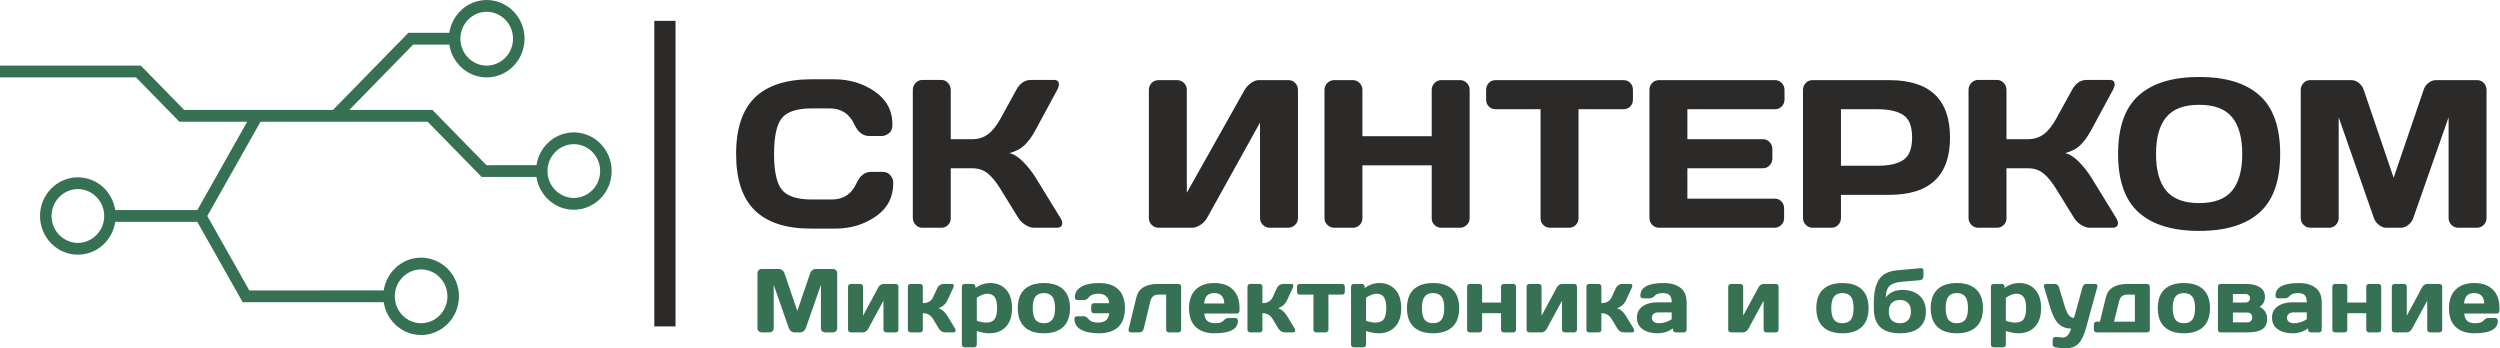
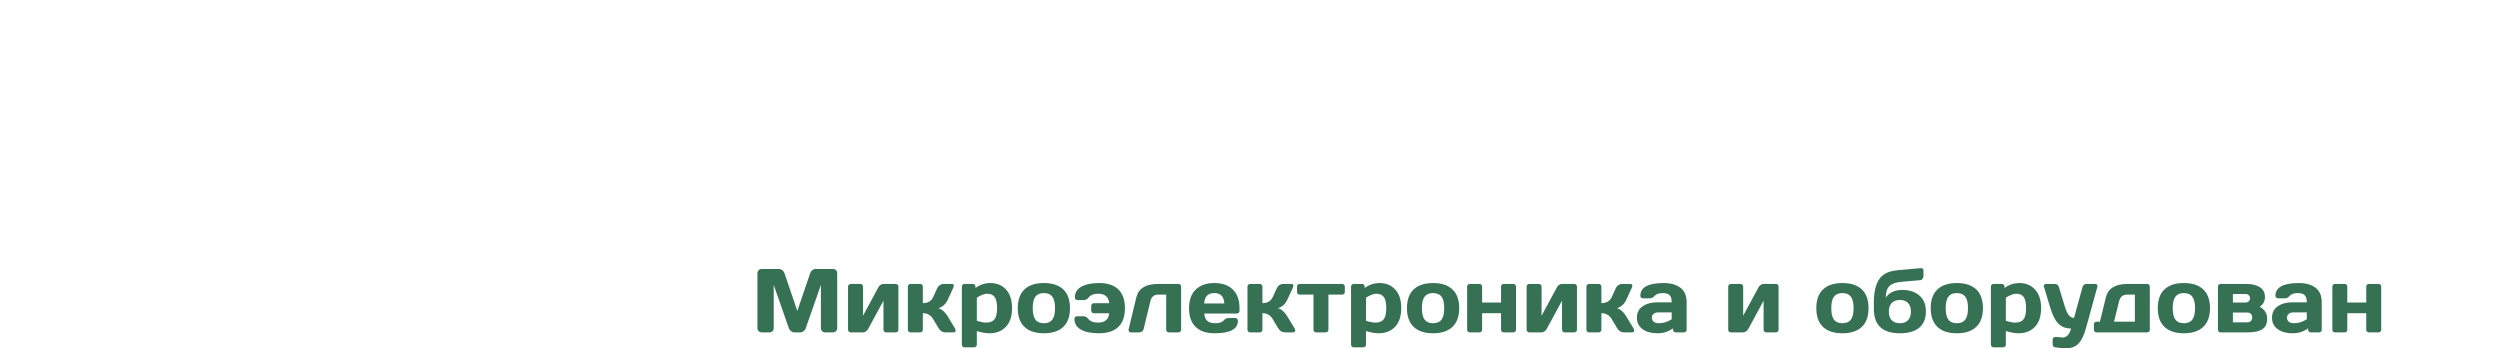
<svg xmlns="http://www.w3.org/2000/svg" width="280" height="39" viewBox="0 0 280 39" fill="none">
-   <path d="M84.535 23.56C83.141 22.194 82.444 20.087 82.444 17.242C82.444 14.396 83.145 12.289 84.55 10.923C85.955 9.561 88.065 8.88 90.875 8.88H93.408C95.128 8.88 96.65 9.333 97.969 10.239C99.29 11.148 99.952 12.388 99.952 13.962C99.952 14.415 99.817 14.742 99.544 14.939C99.275 15.136 99.009 15.234 98.751 15.234H97.369C96.653 15.234 96.098 14.809 95.702 13.962C95.148 12.746 94.22 12.14 92.93 12.14H90.921C89.277 12.14 88.161 12.502 87.572 13.222C86.987 13.947 86.694 15.285 86.694 17.238C86.694 19.19 86.987 20.529 87.572 21.252C88.161 21.981 89.277 22.343 90.921 22.343H93.166C94.459 22.343 95.378 21.736 95.929 20.52C96.314 19.675 96.853 19.249 97.554 19.249H98.894C99.028 19.249 99.175 19.277 99.329 19.336C99.483 19.391 99.64 19.524 99.802 19.737C99.963 19.945 100.044 20.209 100.044 20.52C100.044 22.099 99.391 23.343 98.081 24.244C96.776 25.15 95.267 25.603 93.562 25.603H90.81C88.022 25.603 85.932 24.922 84.535 23.56ZM102.235 24.401V10.069C102.235 9.77 102.338 9.51 102.55 9.286C102.762 9.061 103.012 8.952 103.305 8.952H105.426C105.719 8.952 105.969 9.061 106.173 9.286C106.381 9.506 106.484 9.77 106.484 10.069V15.589H108.91C109.572 15.589 110.153 15.403 110.653 15.037C111.15 14.667 111.628 14.073 112.078 13.25L113.825 10.069C114.226 9.333 114.765 8.959 115.45 8.952H118.056C118.349 8.952 118.522 9.057 118.576 9.274C118.592 9.329 118.599 9.381 118.599 9.436C118.599 9.613 118.534 9.825 118.407 10.069L115.958 14.6C115.604 15.261 115.208 15.808 114.769 16.238C114.33 16.667 113.756 16.97 113.048 17.146C113.544 17.257 114.053 17.576 114.576 18.103C115.1 18.635 115.558 19.213 115.958 19.835L118.776 24.425C118.907 24.646 118.969 24.839 118.969 25C118.969 25.071 118.958 25.134 118.934 25.197C118.861 25.406 118.676 25.508 118.384 25.508H115.801C115.508 25.508 115.193 25.402 114.853 25.193C114.515 24.981 114.253 24.725 114.064 24.425L112.078 21.21C111.604 20.426 111.127 19.835 110.646 19.441C110.165 19.044 109.587 18.848 108.91 18.848H106.484V24.449C106.484 24.748 106.381 25 106.173 25.201C105.969 25.406 105.719 25.508 105.426 25.508H103.305C103.012 25.508 102.762 25.397 102.55 25.181C102.338 24.961 102.235 24.701 102.235 24.401ZM128.674 24.425V10.069C128.674 9.755 128.777 9.495 128.989 9.286C129.197 9.077 129.462 8.975 129.778 8.975H131.83C132.13 8.975 132.388 9.077 132.604 9.286C132.815 9.495 132.923 9.747 132.923 10.046V21.587L139.398 10.069C139.572 9.77 139.81 9.514 140.114 9.298C140.418 9.081 140.699 8.975 140.957 8.975H144.314C144.611 8.975 144.861 9.081 145.065 9.298C145.268 9.514 145.373 9.77 145.373 10.069V24.425C145.373 24.725 145.264 24.981 145.045 25.189C144.83 25.402 144.568 25.508 144.268 25.508H142.216C141.915 25.508 141.658 25.402 141.442 25.189C141.23 24.981 141.123 24.725 141.123 24.425V13.726L135.182 24.425C135.01 24.725 134.764 24.981 134.443 25.189C134.124 25.402 133.816 25.508 133.52 25.508H129.755C129.458 25.508 129.205 25.402 128.993 25.189C128.781 24.981 128.674 24.725 128.674 24.425ZM148.341 24.425V10.069C148.341 9.77 148.444 9.514 148.656 9.298C148.868 9.081 149.125 8.975 149.434 8.975H151.532C151.824 8.975 152.074 9.081 152.279 9.298C152.487 9.514 152.59 9.77 152.59 10.069V15.258H160.351V10.069C160.351 9.77 160.455 9.514 160.666 9.298C160.878 9.081 161.128 8.975 161.421 8.975H163.519C163.827 8.975 164.085 9.081 164.289 9.298C164.497 9.514 164.601 9.77 164.601 10.069V24.425C164.601 24.725 164.493 24.981 164.281 25.189C164.066 25.402 163.812 25.508 163.519 25.508H161.421C161.128 25.508 160.878 25.406 160.666 25.201C160.455 25 160.351 24.748 160.351 24.445V18.517H152.59V24.445C152.59 24.748 152.487 25 152.279 25.201C152.074 25.406 151.824 25.508 151.532 25.508H149.434C149.142 25.508 148.887 25.402 148.667 25.189C148.448 24.981 148.341 24.725 148.341 24.425ZM166.445 11.152V10.069C166.445 9.755 166.544 9.495 166.749 9.286C166.953 9.077 167.207 8.975 167.515 8.975H181.82C182.128 8.975 182.382 9.077 182.586 9.286C182.79 9.495 182.89 9.755 182.89 10.069V11.152C182.89 11.467 182.79 11.726 182.586 11.928C182.382 12.132 182.128 12.234 181.82 12.234H176.793V24.445C176.793 24.748 176.688 25 176.481 25.201C176.277 25.406 176.026 25.508 175.733 25.508H173.601C173.309 25.508 173.058 25.406 172.855 25.201C172.647 25 172.542 24.748 172.542 24.445V12.234H167.515C167.207 12.234 166.953 12.132 166.749 11.928C166.544 11.726 166.445 11.467 166.445 11.152ZM184.738 24.401V10.046C184.738 9.747 184.841 9.495 185.053 9.286C185.265 9.077 185.515 8.975 185.808 8.975H198.804C199.101 8.975 199.35 9.081 199.555 9.298C199.763 9.514 199.866 9.77 199.866 10.069V11.152C199.866 11.451 199.763 11.707 199.555 11.919C199.35 12.128 199.101 12.234 198.804 12.234H188.987V15.589H197.445C197.737 15.589 197.988 15.694 198.191 15.907C198.399 16.119 198.504 16.375 198.504 16.675V17.761C198.504 18.06 198.399 18.316 198.191 18.528C197.988 18.741 197.737 18.848 197.445 18.848H188.987V22.248H198.784C199.077 22.248 199.324 22.351 199.52 22.559C199.72 22.768 199.82 23.02 199.82 23.319V24.425C199.82 24.725 199.716 24.981 199.504 25.193C199.292 25.402 199.043 25.508 198.75 25.508H185.808C185.515 25.508 185.265 25.402 185.053 25.189C184.841 24.981 184.738 24.716 184.738 24.401ZM201.937 24.425V10.069C201.937 9.77 202.037 9.514 202.241 9.298C202.446 9.081 202.692 8.975 202.984 8.975H211.588C216.126 8.975 218.398 11.116 218.402 15.399C218.406 19.682 216.135 21.823 211.588 21.823H206.187V24.421C206.187 24.721 206.083 24.981 205.875 25.189C205.671 25.402 205.421 25.508 205.129 25.508H203.007C202.715 25.508 202.465 25.402 202.253 25.189C202.041 24.981 201.937 24.725 201.937 24.425ZM206.187 18.564H210.303C211.565 18.564 212.52 18.348 213.175 17.915C213.828 17.477 214.156 16.639 214.156 15.399C214.156 14.159 213.828 13.321 213.175 12.884C212.52 12.451 211.565 12.234 210.303 12.234H206.187V18.564ZM220.477 24.401V10.069C220.477 9.77 220.58 9.51 220.792 9.286C221.004 9.061 221.255 8.952 221.547 8.952H223.668C223.961 8.952 224.21 9.061 224.415 9.286C224.623 9.506 224.726 9.77 224.726 10.069V15.589H227.152C227.814 15.589 228.395 15.403 228.896 15.037C229.392 14.667 229.87 14.073 230.32 13.25L232.067 10.069C232.468 9.333 233.007 8.959 233.692 8.952H236.299C236.59 8.952 236.764 9.057 236.819 9.274C236.834 9.329 236.841 9.381 236.841 9.436C236.841 9.613 236.776 9.825 236.648 10.069L234.2 14.6C233.846 15.261 233.45 15.808 233.011 16.238C232.572 16.667 231.999 16.97 231.29 17.146C231.787 17.257 232.295 17.576 232.819 18.103C233.342 18.635 233.8 19.213 234.2 19.835L237.018 24.425C237.149 24.646 237.211 24.839 237.211 25C237.211 25.071 237.2 25.134 237.176 25.197C237.103 25.406 236.918 25.508 236.626 25.508H234.042C233.75 25.508 233.434 25.402 233.095 25.193C232.757 24.981 232.495 24.725 232.307 24.425L230.32 21.21C229.846 20.426 229.369 19.835 228.888 19.441C228.407 19.044 227.829 18.848 227.152 18.848H224.726V24.449C224.726 24.748 224.623 25 224.415 25.201C224.21 25.406 223.961 25.508 223.668 25.508H221.547C221.255 25.508 221.004 25.397 220.792 25.181C220.58 24.961 220.477 24.701 220.477 24.401ZM239.536 23.796C237.996 22.417 237.226 20.233 237.226 17.242C237.226 14.249 237.996 12.065 239.536 10.688C241.079 9.309 243.335 8.621 246.307 8.621C249.283 8.621 251.538 9.309 253.075 10.688C254.611 12.065 255.38 14.249 255.38 17.242C255.38 20.233 254.611 22.417 253.075 23.796C251.538 25.174 249.283 25.862 246.307 25.862C243.335 25.862 241.079 25.174 239.536 23.796ZM242.619 13.124C241.856 14.045 241.475 15.419 241.475 17.245C241.475 19.072 241.856 20.446 242.619 21.366C243.385 22.284 244.614 22.745 246.307 22.745C248.004 22.745 249.233 22.284 249.991 21.366C250.749 20.446 251.131 19.072 251.131 17.245C251.131 15.419 250.749 14.045 249.991 13.124C249.233 12.199 248.004 11.739 246.307 11.739C244.614 11.739 243.385 12.199 242.619 13.124ZM257.682 24.401V10.093C257.682 9.778 257.786 9.514 257.99 9.298C258.194 9.081 258.444 8.975 258.737 8.975H263.361C263.657 8.975 263.937 9.081 264.203 9.298C264.47 9.514 264.646 9.77 264.738 10.069L268.087 19.91L271.445 10.069C271.533 9.77 271.71 9.514 271.976 9.298C272.241 9.081 272.522 8.975 272.818 8.975H277.446C277.743 8.975 277.993 9.081 278.193 9.298C278.392 9.514 278.493 9.778 278.493 10.093V24.401C278.493 24.716 278.389 24.981 278.178 25.189C277.966 25.402 277.707 25.508 277.407 25.508H275.329C275.028 25.508 274.775 25.402 274.563 25.189C274.351 24.981 274.243 24.716 274.243 24.401V13.136L270.27 24.469C270.166 24.756 269.982 25 269.719 25.201C269.458 25.406 269.181 25.508 268.888 25.508H267.279C266.987 25.508 266.71 25.406 266.451 25.201C266.19 25 266.005 24.756 265.894 24.469L261.932 13.136V24.401C261.932 24.716 261.828 24.981 261.616 25.189C261.405 25.402 261.151 25.508 260.851 25.508H258.776C258.476 25.508 258.221 25.402 258.005 25.189C257.79 24.981 257.682 24.716 257.682 24.401Z" fill="#2B2A29" />
  <path d="M84.833 36.751V30.609C84.833 30.473 84.878 30.36 84.965 30.268C85.052 30.175 85.16 30.129 85.285 30.129H87.27C87.398 30.129 87.517 30.175 87.632 30.268C87.745 30.36 87.822 30.47 87.861 30.599L89.299 34.823L90.74 30.599C90.778 30.47 90.854 30.36 90.968 30.268C91.081 30.175 91.202 30.129 91.33 30.129H93.316C93.443 30.129 93.551 30.175 93.636 30.268C93.722 30.36 93.766 30.473 93.766 30.609V36.751C93.766 36.885 93.721 36.999 93.63 37.089C93.539 37.18 93.428 37.225 93.299 37.225H92.407C92.279 37.225 92.169 37.18 92.078 37.089C91.988 36.999 91.941 36.885 91.941 36.751V31.915L90.236 36.78C90.191 36.903 90.112 37.008 90 37.094C89.887 37.182 89.769 37.225 89.643 37.225H88.952C88.827 37.225 88.707 37.182 88.597 37.094C88.484 37.008 88.405 36.903 88.358 36.78L86.657 31.915V36.751C86.657 36.885 86.612 36.999 86.522 37.089C86.431 37.18 86.321 37.225 86.192 37.225H85.302C85.174 37.225 85.064 37.18 84.972 37.089C84.879 36.999 84.833 36.885 84.833 36.751ZM94.981 36.923V32.109C94.981 32.02 95.011 31.945 95.069 31.888C95.128 31.83 95.201 31.802 95.289 31.802H96.344C96.436 31.802 96.51 31.83 96.57 31.888C96.627 31.945 96.657 32.02 96.657 32.109V35.36L98.387 32.159C98.44 32.055 98.519 31.971 98.628 31.904C98.736 31.835 98.839 31.802 98.942 31.802H100.318C100.406 31.802 100.478 31.83 100.536 31.888C100.595 31.945 100.622 32.02 100.622 32.109V36.923C100.622 37.013 100.593 37.086 100.535 37.142C100.475 37.196 100.401 37.225 100.31 37.225H99.255C99.163 37.225 99.091 37.196 99.033 37.139C98.975 37.081 98.947 37.009 98.947 36.923V33.677L97.217 36.869C97.165 36.965 97.084 37.048 96.976 37.119C96.868 37.19 96.764 37.225 96.662 37.225H95.28C95.193 37.225 95.12 37.196 95.065 37.142C95.009 37.086 94.981 37.013 94.981 36.923ZM101.681 36.923V32.109C101.681 32.02 101.71 31.945 101.766 31.888C101.822 31.83 101.893 31.802 101.977 31.802H103.061C103.149 31.802 103.22 31.83 103.274 31.888C103.329 31.945 103.357 32.02 103.357 32.109V33.951C103.919 33.951 104.302 33.728 104.509 33.282L104.975 32.272C105.039 32.13 105.133 32.017 105.259 31.931C105.386 31.844 105.521 31.802 105.667 31.802H106.581C106.743 31.802 106.824 31.866 106.824 31.995C106.824 32.068 106.797 32.16 106.746 32.272L106.121 33.618C106.014 33.843 105.87 34.036 105.685 34.198C105.502 34.358 105.303 34.463 105.09 34.509C105.487 34.63 105.83 34.927 106.121 35.399L106.944 36.761C106.999 36.855 107.029 36.938 107.032 37.008C107.032 37.038 107.027 37.065 107.016 37.092C106.984 37.182 106.906 37.225 106.779 37.225H105.865C105.555 37.225 105.308 37.07 105.123 36.759L104.509 35.735C104.244 35.296 103.861 35.077 103.357 35.077V36.923C103.357 37.013 103.329 37.086 103.273 37.142C103.216 37.196 103.145 37.225 103.061 37.225H101.977C101.889 37.225 101.818 37.196 101.765 37.142C101.71 37.086 101.681 37.013 101.681 36.923ZM107.727 38.591V32.109C107.727 32.02 107.755 31.945 107.812 31.888C107.868 31.83 107.939 31.802 108.023 31.802H108.957C109.044 31.802 109.116 31.83 109.169 31.888C109.226 31.945 109.253 32.018 109.253 32.108V32.255C109.756 31.883 110.315 31.698 110.928 31.701C111.645 31.701 112.229 31.944 112.676 32.43C113.124 32.916 113.349 33.61 113.349 34.507C113.349 35.418 113.119 36.117 112.66 36.6C112.2 37.086 111.581 37.327 110.802 37.327C110.393 37.327 109.925 37.242 109.403 37.073V38.593C109.403 38.681 109.375 38.754 109.318 38.812C109.263 38.869 109.192 38.898 109.107 38.898H108.023C107.936 38.898 107.865 38.869 107.81 38.812C107.755 38.754 107.727 38.681 107.727 38.591ZM109.403 35.928C109.819 36.063 110.17 36.131 110.454 36.131C110.895 36.131 111.209 36.002 111.396 35.744C111.581 35.487 111.673 35.075 111.673 34.507C111.673 33.945 111.585 33.537 111.409 33.28C111.233 33.025 110.949 32.897 110.554 32.897C110.252 32.897 109.867 33.045 109.403 33.343V35.928ZM114.743 36.614C114.241 36.137 113.989 35.436 113.989 34.512C113.989 33.586 114.241 32.885 114.743 32.412C115.245 31.937 115.967 31.701 116.913 31.701C117.857 31.701 118.579 31.937 119.084 32.412C119.588 32.885 119.838 33.586 119.838 34.512C119.838 35.436 119.588 36.137 119.084 36.614C118.579 37.089 117.857 37.327 116.913 37.327C115.967 37.327 115.245 37.089 114.743 36.614ZM115.966 33.226C115.765 33.493 115.665 33.921 115.665 34.509C115.665 35.096 115.765 35.526 115.966 35.796C116.166 36.067 116.481 36.201 116.913 36.201C117.343 36.201 117.659 36.067 117.861 35.796C118.062 35.526 118.164 35.096 118.164 34.509C118.164 33.921 118.062 33.493 117.861 33.226C117.659 32.959 117.343 32.825 116.913 32.825C116.481 32.825 116.166 32.959 115.966 33.226ZM120.333 35.715C120.333 35.629 120.362 35.56 120.419 35.504C120.475 35.448 120.545 35.421 120.629 35.421H121.356C121.559 35.421 121.744 35.528 121.912 35.742C122.124 36 122.471 36.131 122.953 36.131C123.357 36.131 123.661 36.046 123.866 35.876C124.07 35.707 124.193 35.443 124.231 35.086H122.518C122.429 35.086 122.357 35.058 122.301 35C122.245 34.941 122.216 34.868 122.216 34.779V34.264C122.216 34.174 122.245 34.101 122.301 34.045C122.357 33.99 122.429 33.961 122.518 33.961H124.231C124.167 33.251 123.756 32.897 123.001 32.897C122.518 32.897 122.171 33.025 121.96 33.283C121.795 33.498 121.61 33.606 121.404 33.606H120.682C120.596 33.606 120.523 33.578 120.467 33.522C120.411 33.466 120.383 33.393 120.383 33.307C120.383 32.787 120.624 32.388 121.107 32.113C121.589 31.837 122.26 31.701 123.118 31.701C124.051 31.701 124.763 31.939 125.255 32.415C125.748 32.892 125.993 33.592 125.993 34.519C125.993 35.445 125.746 36.144 125.25 36.617C124.755 37.091 124.028 37.327 123.069 37.327C122.21 37.327 121.539 37.188 121.057 36.912C120.574 36.636 120.333 36.237 120.333 35.715ZM126.399 36.899L127.271 33.301C127.516 32.302 128.325 31.802 129.701 31.802H131.99C132.078 31.802 132.148 31.83 132.203 31.888C132.258 31.945 132.285 32.02 132.285 32.109V36.923C132.285 37.013 132.258 37.086 132.201 37.142C132.145 37.196 132.074 37.225 131.99 37.225H130.906C130.819 37.225 130.748 37.196 130.693 37.139C130.638 37.081 130.611 37.009 130.611 36.923V32.998H129.7C129.252 32.998 128.967 33.241 128.844 33.726L128.084 36.858C128.059 36.968 128.003 37.056 127.915 37.124C127.829 37.191 127.737 37.225 127.642 37.225H126.653C126.565 37.225 126.498 37.193 126.45 37.131C126.415 37.086 126.397 37.033 126.397 36.974C126.397 36.95 126.397 36.925 126.399 36.899ZM133.916 36.614C133.42 36.139 133.171 35.445 133.171 34.532C133.171 33.618 133.421 32.919 133.921 32.43C134.422 31.944 135.114 31.701 135.998 31.701C136.889 31.701 137.583 31.942 138.078 32.427C138.576 32.912 138.826 33.608 138.826 34.514V34.803C138.826 34.894 138.796 34.968 138.739 35.027C138.684 35.086 138.613 35.117 138.526 35.117H134.88C134.912 35.495 135.025 35.771 135.221 35.943C135.417 36.115 135.716 36.201 136.119 36.201C136.573 36.201 136.89 36.093 137.068 35.876C137.207 35.705 137.391 35.617 137.624 35.614H138.346C138.432 35.614 138.505 35.644 138.561 35.703C138.618 35.762 138.645 35.839 138.645 35.93C138.645 36.864 137.763 37.33 135.998 37.327C135.108 37.327 134.414 37.089 133.916 36.614ZM134.87 33.991H137.121C137.089 33.214 136.716 32.825 136 32.825C135.287 32.825 134.908 33.214 134.87 33.991ZM139.715 36.923V32.109C139.715 32.02 139.743 31.945 139.799 31.888C139.855 31.83 139.926 31.802 140.011 31.802H141.094C141.182 31.802 141.253 31.83 141.307 31.888C141.362 31.945 141.39 32.02 141.39 32.109V33.951C141.952 33.951 142.335 33.728 142.542 33.282L143.008 32.272C143.072 32.13 143.166 32.017 143.292 31.931C143.42 31.844 143.554 31.802 143.7 31.802H144.614C144.776 31.802 144.857 31.866 144.857 31.995C144.857 32.068 144.831 32.16 144.779 32.272L144.154 33.618C144.047 33.843 143.903 34.036 143.719 34.198C143.535 34.358 143.336 34.463 143.124 34.509C143.52 34.63 143.864 34.927 144.154 35.399L144.978 36.761C145.032 36.855 145.062 36.938 145.065 37.008C145.065 37.038 145.06 37.065 145.05 37.092C145.017 37.182 144.939 37.225 144.812 37.225H143.898C143.588 37.225 143.341 37.07 143.156 36.759L142.542 35.735C142.277 35.296 141.894 35.077 141.39 35.077V36.923C141.39 37.013 141.362 37.086 141.306 37.142C141.249 37.196 141.178 37.225 141.094 37.225H140.011C139.923 37.225 139.851 37.196 139.798 37.142C139.743 37.086 139.715 37.013 139.715 36.923ZM145.264 32.696V32.108C145.264 32.02 145.293 31.945 145.35 31.888C145.405 31.83 145.478 31.802 145.563 31.802H150.324C150.41 31.802 150.481 31.83 150.536 31.888C150.59 31.945 150.619 32.02 150.619 32.108V32.696C150.619 32.785 150.59 32.857 150.536 32.913C150.481 32.969 150.41 32.998 150.324 32.998H148.784V36.923C148.784 37.013 148.757 37.086 148.7 37.142C148.644 37.196 148.571 37.225 148.485 37.225H147.408C147.322 37.225 147.249 37.196 147.193 37.139C147.137 37.081 147.108 37.009 147.108 36.923V32.998H145.565C145.478 32.998 145.405 32.969 145.35 32.913C145.293 32.857 145.264 32.785 145.264 32.696ZM151.317 38.591V32.109C151.317 32.02 151.345 31.945 151.401 31.888C151.458 31.83 151.529 31.802 151.613 31.802H152.547C152.634 31.802 152.705 31.83 152.76 31.888C152.816 31.945 152.843 32.018 152.843 32.108V32.255C153.346 31.883 153.905 31.698 154.517 31.701C155.235 31.701 155.818 31.944 156.266 32.43C156.714 32.916 156.939 33.61 156.939 34.507C156.939 35.418 156.709 36.117 156.25 36.6C155.79 37.086 155.17 37.327 154.393 37.327C153.982 37.327 153.515 37.242 152.993 37.073V38.593C152.993 38.681 152.964 38.754 152.909 38.812C152.852 38.869 152.781 38.898 152.697 38.898H151.613C151.525 38.898 151.454 38.869 151.4 38.812C151.345 38.754 151.317 38.681 151.317 38.591ZM152.993 35.928C153.409 36.063 153.759 36.131 154.044 36.131C154.485 36.131 154.799 36.002 154.986 35.744C155.17 35.487 155.263 35.075 155.263 34.507C155.263 33.945 155.175 33.537 154.999 33.28C154.823 33.025 154.54 32.897 154.144 32.897C153.842 32.897 153.457 33.045 152.993 33.343V35.928ZM158.333 36.614C157.831 36.137 157.58 35.436 157.58 34.512C157.58 33.586 157.831 32.885 158.333 32.412C158.836 31.937 159.557 31.701 160.502 31.701C161.446 31.701 162.169 31.937 162.673 32.412C163.177 32.885 163.428 33.586 163.428 34.512C163.428 35.436 163.177 36.137 162.673 36.614C162.169 37.089 161.446 37.327 160.502 37.327C159.557 37.327 158.836 37.089 158.333 36.614ZM159.555 33.226C159.356 33.493 159.255 33.921 159.255 34.509C159.255 35.096 159.356 35.526 159.555 35.796C159.756 36.067 160.071 36.201 160.502 36.201C160.932 36.201 161.249 36.067 161.451 35.796C161.653 35.526 161.753 35.096 161.753 34.509C161.753 33.921 161.653 33.493 161.451 33.226C161.249 32.959 160.932 32.825 160.502 32.825C160.071 32.825 159.756 32.959 159.555 33.226ZM164.319 36.923V32.109C164.319 32.02 164.348 31.945 164.404 31.888C164.459 31.83 164.53 31.802 164.615 31.802H165.699C165.786 31.802 165.857 31.83 165.912 31.888C165.967 31.945 165.995 32.02 165.995 32.109V33.88H168.117V32.109C168.117 32.02 168.144 31.945 168.201 31.888C168.257 31.83 168.33 31.802 168.417 31.802H169.496C169.584 31.802 169.654 31.83 169.709 31.888C169.764 31.945 169.792 32.02 169.792 32.109V36.923C169.792 37.013 169.764 37.086 169.709 37.142C169.654 37.196 169.584 37.225 169.496 37.225H168.417C168.33 37.225 168.257 37.196 168.201 37.139C168.144 37.081 168.117 37.009 168.117 36.923V35.077H165.995V36.923C165.995 37.013 165.967 37.086 165.911 37.142C165.854 37.196 165.783 37.225 165.699 37.225H164.615C164.527 37.225 164.456 37.196 164.402 37.142C164.348 37.086 164.319 37.013 164.319 36.923ZM170.98 36.923V32.109C170.98 32.02 171.01 31.945 171.068 31.888C171.127 31.83 171.199 31.802 171.287 31.802H172.343C172.434 31.802 172.508 31.83 172.568 31.888C172.626 31.945 172.655 32.02 172.655 32.109V35.36L174.385 32.159C174.438 32.055 174.517 31.971 174.627 31.904C174.734 31.835 174.838 31.802 174.941 31.802H176.317C176.405 31.802 176.478 31.83 176.535 31.888C176.593 31.945 176.62 32.02 176.62 32.109V36.923C176.62 37.013 176.591 37.086 176.533 37.142C176.473 37.196 176.399 37.225 176.308 37.225H175.253C175.162 37.225 175.089 37.196 175.031 37.139C174.973 37.081 174.946 37.009 174.946 36.923V33.677L173.216 36.869C173.163 36.965 173.084 37.048 172.974 37.119C172.867 37.19 172.762 37.225 172.66 37.225H171.279C171.191 37.225 171.119 37.196 171.064 37.142C171.008 37.086 170.98 37.013 170.98 36.923ZM177.68 36.923V32.109C177.68 32.02 177.708 31.945 177.765 31.888C177.821 31.83 177.892 31.802 177.976 31.802H179.059C179.148 31.802 179.218 31.83 179.273 31.888C179.327 31.945 179.355 32.02 179.355 32.109V33.951C179.917 33.951 180.301 33.728 180.507 33.282L180.973 32.272C181.038 32.13 181.131 32.017 181.257 31.931C181.385 31.844 181.521 31.802 181.666 31.802H182.579C182.741 31.802 182.822 31.866 182.822 31.995C182.822 32.068 182.796 32.16 182.744 32.272L182.12 33.618C182.012 33.843 181.868 34.036 181.684 34.198C181.5 34.358 181.302 34.463 181.089 34.509C181.485 34.63 181.829 34.927 182.12 35.399L182.943 36.761C182.997 36.855 183.027 36.938 183.03 37.008C183.03 37.038 183.026 37.065 183.016 37.092C182.982 37.182 182.904 37.225 182.778 37.225H181.864C181.553 37.225 181.307 37.07 181.122 36.759L180.507 35.735C180.243 35.296 179.859 35.077 179.355 35.077V36.923C179.355 37.013 179.327 37.086 179.271 37.142C179.215 37.196 179.144 37.225 179.059 37.225H177.976C177.889 37.225 177.818 37.196 177.763 37.142C177.708 37.086 177.68 37.013 177.68 36.923ZM183.974 36.871C183.546 36.566 183.333 36.137 183.333 35.584C183.333 35.029 183.546 34.603 183.974 34.306C184.401 34.009 184.952 33.86 185.626 33.86H187.229C187.229 33.474 187.149 33.206 186.991 33.054C186.832 32.902 186.583 32.825 186.239 32.825C185.79 32.825 185.476 32.935 185.293 33.157C185.156 33.328 184.97 33.414 184.739 33.414H184.018C183.932 33.414 183.86 33.387 183.803 33.331C183.748 33.275 183.719 33.206 183.719 33.123C183.719 32.175 184.598 31.701 186.357 31.701C187.125 31.701 187.741 31.876 188.207 32.227C188.671 32.579 188.904 33.123 188.904 33.86V36.923C188.904 37.013 188.876 37.086 188.822 37.142C188.767 37.196 188.696 37.225 188.608 37.225H187.675C187.587 37.225 187.516 37.196 187.462 37.139C187.406 37.081 187.38 37.009 187.38 36.923V36.771C186.869 37.145 186.286 37.33 185.626 37.327C184.952 37.327 184.401 37.175 183.974 36.871ZM185.009 35.584C185.009 35.764 185.076 35.913 185.211 36.029C185.347 36.144 185.54 36.201 185.79 36.201C186.287 36.201 186.766 36.053 187.229 35.758V34.986H185.74C185.513 34.986 185.335 35.04 185.204 35.154C185.074 35.265 185.009 35.409 185.009 35.584ZM193.559 36.923V32.109C193.559 32.02 193.588 31.945 193.646 31.888C193.706 31.83 193.779 31.802 193.866 31.802H194.922C195.013 31.802 195.088 31.83 195.146 31.888C195.204 31.945 195.235 32.02 195.235 32.109V35.36L196.964 32.159C197.018 32.055 197.097 31.971 197.205 31.904C197.313 31.835 197.417 31.802 197.519 31.802H198.896C198.983 31.802 199.056 31.83 199.114 31.888C199.172 31.945 199.2 32.02 199.2 32.109V36.923C199.2 37.013 199.17 37.086 199.112 37.142C199.053 37.196 198.978 37.225 198.888 37.225H197.832C197.741 37.225 197.668 37.196 197.611 37.139C197.553 37.081 197.524 37.009 197.524 36.923V33.677L195.794 36.869C195.741 36.965 195.662 37.048 195.553 37.119C195.445 37.19 195.342 37.225 195.24 37.225H193.858C193.771 37.225 193.698 37.196 193.643 37.142C193.587 37.086 193.559 37.013 193.559 36.923ZM204.181 36.614C203.679 36.137 203.428 35.436 203.428 34.512C203.428 33.586 203.679 32.885 204.181 32.412C204.684 31.937 205.406 31.701 206.352 31.701C207.294 31.701 208.018 31.937 208.522 32.412C209.027 32.885 209.277 33.586 209.277 34.512C209.277 35.436 209.027 36.137 208.522 36.614C208.018 37.089 207.294 37.327 206.352 37.327C205.406 37.327 204.684 37.089 204.181 36.614ZM205.405 33.226C205.204 33.493 205.104 33.921 205.104 34.509C205.104 35.096 205.204 35.526 205.405 35.796C205.604 36.067 205.92 36.201 206.352 36.201C206.78 36.201 207.098 36.067 207.299 35.796C207.501 35.526 207.602 35.096 207.602 34.509C207.602 33.921 207.501 33.493 207.299 33.226C207.098 32.959 206.78 32.825 206.352 32.825C205.92 32.825 205.604 32.959 205.405 33.226ZM209.871 34.595V33.884C209.871 32.748 210.066 31.886 210.456 31.295C210.845 30.706 211.511 30.364 212.45 30.276L215.115 30.033C215.135 30.03 215.153 30.028 215.169 30.028C215.232 30.028 215.289 30.048 215.338 30.087C215.398 30.136 215.429 30.202 215.429 30.283V30.928C215.429 31.036 215.395 31.136 215.325 31.231C215.256 31.323 215.173 31.374 215.077 31.379L213.043 31.553C212.369 31.606 211.894 31.766 211.621 32.035C211.346 32.302 211.209 32.733 211.209 33.324C211.605 32.758 212.23 32.474 213.081 32.471C213.863 32.471 214.494 32.682 214.976 33.104C215.458 33.525 215.7 34.123 215.7 34.894C215.7 35.68 215.452 36.282 214.955 36.7C214.459 37.118 213.735 37.327 212.788 37.327C210.844 37.33 209.871 36.42 209.871 34.595ZM211.546 34.894C211.546 35.313 211.653 35.635 211.868 35.862C212.083 36.088 212.387 36.201 212.783 36.201C213.179 36.201 213.485 36.088 213.701 35.862C213.918 35.635 214.024 35.313 214.024 34.894C214.024 34.482 213.918 34.162 213.701 33.935C213.485 33.709 213.179 33.596 212.783 33.596C212.387 33.596 212.083 33.709 211.868 33.935C211.653 34.162 211.546 34.482 211.546 34.894ZM216.994 36.614C216.491 36.137 216.24 35.436 216.24 34.512C216.24 33.586 216.491 32.885 216.994 32.412C217.496 31.937 218.219 31.701 219.163 31.701C220.107 31.701 220.831 31.937 221.335 32.412C221.838 32.885 222.09 33.586 222.09 34.512C222.09 35.436 221.838 36.137 221.335 36.614C220.831 37.089 220.107 37.327 219.163 37.327C218.219 37.327 217.496 37.089 216.994 36.614ZM218.217 33.226C218.017 33.493 217.916 33.921 217.916 34.509C217.916 35.096 218.017 35.526 218.217 35.796C218.416 36.067 218.733 36.201 219.163 36.201C219.593 36.201 219.91 36.067 220.112 35.796C220.313 35.526 220.414 35.096 220.414 34.509C220.414 33.921 220.313 33.493 220.112 33.226C219.91 32.959 219.593 32.825 219.163 32.825C218.733 32.825 218.416 32.959 218.217 33.226ZM222.98 38.591V32.109C222.98 32.02 223.008 31.945 223.065 31.888C223.121 31.83 223.192 31.802 223.276 31.802H224.209C224.297 31.802 224.369 31.83 224.422 31.888C224.479 31.945 224.505 32.018 224.505 32.108V32.255C225.009 31.883 225.568 31.698 226.181 31.701C226.898 31.701 227.482 31.944 227.929 32.43C228.377 32.916 228.602 33.61 228.602 34.507C228.602 35.418 228.372 36.117 227.912 36.6C227.453 37.086 226.834 37.327 226.055 37.327C225.646 37.327 225.178 37.242 224.655 37.073V38.593C224.655 38.681 224.627 38.754 224.571 38.812C224.516 38.869 224.445 38.898 224.359 38.898H223.276C223.189 38.898 223.118 38.869 223.063 38.812C223.008 38.754 222.98 38.681 222.98 38.591ZM224.655 35.928C225.072 36.063 225.423 36.131 225.707 36.131C226.148 36.131 226.462 36.002 226.648 35.744C226.834 35.487 226.926 35.075 226.926 34.507C226.926 33.945 226.838 33.537 226.662 33.28C226.486 33.025 226.202 32.897 225.807 32.897C225.505 32.897 225.12 33.045 224.655 33.343V35.928ZM228.917 32.098C228.907 32.071 228.902 32.047 228.902 32.023C228.902 31.977 228.919 31.935 228.95 31.895C228.998 31.835 229.064 31.805 229.145 31.802H230.158C230.252 31.802 230.341 31.834 230.427 31.899C230.513 31.961 230.569 32.04 230.595 32.136L231.228 34.235C231.387 34.75 231.547 35.109 231.711 35.306C231.875 35.506 232.067 35.605 232.291 35.605L233.247 32.136C233.274 32.042 233.323 31.962 233.399 31.899C233.475 31.834 233.562 31.802 233.656 31.802H234.681C234.761 31.802 234.824 31.834 234.87 31.897C234.902 31.939 234.918 31.985 234.918 32.035C234.918 32.054 234.915 32.076 234.909 32.1L233.64 36.722C233.413 37.539 233.132 38.124 232.796 38.474C232.463 38.824 232.015 39 231.453 39C230.963 39 230.543 38.966 230.194 38.9C230.107 38.888 230.036 38.853 229.981 38.794C229.927 38.736 229.898 38.67 229.898 38.594V38.05C229.898 37.96 229.927 37.886 229.981 37.829C230.036 37.772 230.107 37.743 230.194 37.743H230.373C230.447 37.743 230.551 37.753 230.685 37.773C230.819 37.794 230.926 37.804 231.007 37.804C231.463 37.804 231.781 37.469 231.961 36.799C231.412 36.799 230.952 36.63 230.584 36.292C230.215 35.955 229.898 35.353 229.635 34.49L228.917 32.098ZM234.515 36.923V36.335C234.515 36.247 234.543 36.173 234.6 36.115C234.655 36.058 234.726 36.029 234.815 36.029H235.191L235.857 33.304C236.101 32.302 236.911 31.802 238.284 31.802H240.482C240.567 31.802 240.64 31.83 240.697 31.888C240.753 31.945 240.781 32.02 240.781 32.109V36.923C240.781 37.013 240.753 37.086 240.697 37.142C240.64 37.196 240.567 37.225 240.48 37.225H234.816C234.728 37.225 234.655 37.196 234.6 37.142C234.543 37.086 234.515 37.013 234.515 36.923ZM236.772 36.029H239.105V32.998H238.232C237.763 32.998 237.467 33.241 237.342 33.726L236.772 36.029ZM242.423 36.614C241.92 36.137 241.67 35.436 241.67 34.512C241.67 33.586 241.92 32.885 242.423 32.412C242.925 31.937 243.648 31.701 244.592 31.701C245.536 31.701 246.26 31.937 246.764 32.412C247.268 32.885 247.519 33.586 247.519 34.512C247.519 35.436 247.268 36.137 246.764 36.614C246.26 37.089 245.536 37.327 244.592 37.327C243.648 37.327 242.925 37.089 242.423 36.614ZM243.646 33.226C243.446 33.493 243.345 33.921 243.345 34.509C243.345 35.096 243.446 35.526 243.646 35.796C243.845 36.067 244.162 36.201 244.592 36.201C245.022 36.201 245.34 36.067 245.541 35.796C245.743 35.526 245.843 35.096 245.843 34.509C245.843 33.921 245.743 33.493 245.541 33.226C245.34 32.959 245.022 32.825 244.592 32.825C244.162 32.825 243.845 32.959 243.646 33.226ZM248.409 36.923V32.109C248.409 32.02 248.437 31.945 248.494 31.888C248.55 31.83 248.621 31.802 248.705 31.802H251.602C252.214 31.802 252.714 31.924 253.097 32.167C253.482 32.41 253.674 32.779 253.674 33.268C253.674 33.745 253.475 34.108 253.079 34.358C253.637 34.651 253.918 35.096 253.921 35.694C253.921 36.247 253.74 36.639 253.375 36.874C253.009 37.109 252.487 37.225 251.807 37.225H248.705C248.618 37.225 248.547 37.196 248.492 37.142C248.437 37.086 248.409 37.013 248.409 36.923ZM250.085 36.1H251.694C251.871 36.1 252.008 36.05 252.103 35.949C252.198 35.85 252.246 35.716 252.246 35.553C252.246 35.388 252.198 35.255 252.103 35.156C252.008 35.056 251.871 35.005 251.694 35.005H250.085V36.1ZM250.085 33.88H251.505C251.65 33.88 251.768 33.836 251.859 33.747C251.952 33.659 251.998 33.544 251.998 33.404C251.998 33.264 251.952 33.149 251.859 33.061C251.768 32.971 251.65 32.927 251.505 32.927H250.085V33.88ZM255.104 36.871C254.676 36.566 254.464 36.137 254.464 35.584C254.464 35.029 254.676 34.603 255.104 34.306C255.533 34.009 256.082 33.86 256.757 33.86H258.359C258.359 33.474 258.28 33.206 258.122 33.054C257.963 32.902 257.713 32.825 257.37 32.825C256.921 32.825 256.607 32.935 256.425 33.157C256.286 33.328 256.101 33.414 255.87 33.414H255.149C255.064 33.414 254.991 33.387 254.934 33.331C254.878 33.275 254.85 33.206 254.85 33.123C254.85 32.175 255.729 31.701 257.487 31.701C258.256 31.701 258.872 31.876 259.338 32.227C259.802 32.579 260.035 33.123 260.035 33.86V36.923C260.035 37.013 260.007 37.086 259.953 37.142C259.898 37.196 259.827 37.225 259.74 37.225H258.806C258.718 37.225 258.647 37.196 258.592 37.139C258.537 37.081 258.51 37.009 258.51 36.923V36.771C257.999 37.145 257.416 37.33 256.757 37.327C256.082 37.327 255.533 37.175 255.104 36.871ZM256.139 35.584C256.139 35.764 256.207 35.913 256.342 36.029C256.478 36.144 256.671 36.201 256.921 36.201C257.417 36.201 257.897 36.053 258.359 35.758V34.986H256.871C256.645 34.986 256.466 35.04 256.336 35.154C256.205 35.265 256.139 35.409 256.139 35.584ZM261.223 36.923V32.109C261.223 32.02 261.251 31.945 261.308 31.888C261.364 31.83 261.435 31.802 261.519 31.802H262.602C262.691 31.802 262.762 31.83 262.816 31.888C262.87 31.945 262.898 32.02 262.898 32.109V33.88H265.02V32.109C265.02 32.02 265.048 31.945 265.104 31.888C265.161 31.83 265.233 31.802 265.321 31.802H266.4C266.488 31.802 266.559 31.83 266.612 31.888C266.667 31.945 266.696 32.02 266.696 32.109V36.923C266.696 37.013 266.667 37.086 266.612 37.142C266.559 37.196 266.488 37.225 266.4 37.225H265.321C265.233 37.225 265.161 37.196 265.104 37.139C265.048 37.081 265.02 37.009 265.02 36.923V35.077H262.898V36.923C262.898 37.013 262.87 37.086 262.814 37.142C262.759 37.196 262.688 37.225 262.602 37.225H261.519C261.432 37.225 261.361 37.196 261.306 37.142C261.251 37.086 261.223 37.013 261.223 36.923Z" fill="#367154" />
-   <path d="M267.884 36.923V32.109C267.884 32.02 267.913 31.945 267.971 31.888C268.031 31.83 268.104 31.802 268.191 31.802H269.247C269.337 31.802 269.412 31.83 269.472 31.888C269.53 31.945 269.559 32.02 269.559 32.109V35.36L271.289 32.159C271.342 32.055 271.421 31.971 271.53 31.904C271.637 31.835 271.742 31.802 271.844 31.802H273.221C273.308 31.802 273.381 31.83 273.439 31.888C273.496 31.945 273.525 32.02 273.525 32.109V36.923C273.525 37.013 273.495 37.086 273.437 37.142C273.378 37.196 273.304 37.225 273.213 37.225H272.156C272.066 37.225 271.993 37.196 271.935 37.139C271.878 37.081 271.849 37.009 271.849 36.923V33.677L270.119 36.869C270.066 36.965 269.987 37.048 269.878 37.119C269.77 37.19 269.667 37.225 269.564 37.225H268.183C268.096 37.225 268.023 37.196 267.968 37.142C267.912 37.086 267.884 37.013 267.884 36.923ZM275.03 36.614C274.532 36.139 274.285 35.445 274.285 34.532C274.285 33.618 274.534 32.919 275.035 32.43C275.536 31.944 276.228 31.701 277.112 31.701C278.002 31.701 278.697 31.942 279.192 32.427C279.69 32.912 279.939 33.608 279.939 34.514V34.803C279.939 34.894 279.909 34.968 279.853 35.027C279.796 35.086 279.725 35.117 279.638 35.117H275.993C276.024 35.495 276.139 35.771 276.334 35.943C276.53 36.115 276.829 36.201 277.233 36.201C277.687 36.201 278.004 36.093 278.181 35.876C278.319 35.705 278.505 35.617 278.738 35.614H279.46C279.546 35.614 279.618 35.644 279.675 35.703C279.73 35.762 279.759 35.839 279.759 35.93C279.759 36.864 278.877 37.33 277.112 37.327C276.221 37.327 275.528 37.089 275.03 36.614ZM275.983 33.991H278.234C278.203 33.214 277.829 32.825 277.113 32.825C276.4 32.825 276.021 33.214 275.983 33.991Z" fill="#367154" />
-   <path d="M60.08 19.82C60.129 20.117 60.193 20.373 60.292 20.656C60.315 20.72 60.339 20.782 60.364 20.844C60.609 21.448 61.019 22.016 61.504 22.442C61.551 22.484 61.599 22.524 61.649 22.564C62.423 23.18 63.288 23.478 64.268 23.494C66.606 23.484 68.507 21.555 68.507 19.16C68.507 16.764 66.606 14.835 64.268 14.825C63.288 14.841 62.423 15.139 61.649 15.755C61.599 15.795 61.551 15.835 61.504 15.877C61.02 16.3 60.608 16.874 60.364 17.475C60.339 17.537 60.315 17.599 60.292 17.663C60.193 17.946 60.129 18.202 60.081 18.498L54.481 18.499L48.434 12.316H39.116L46.274 4.995H50.322C50.372 5.293 50.435 5.549 50.534 5.832C50.557 5.895 50.581 5.957 50.607 6.019C50.851 6.624 51.262 7.192 51.746 7.618C51.794 7.659 51.841 7.699 51.89 7.739C52.666 8.356 53.53 8.653 54.51 8.67C56.848 8.659 58.75 6.73 58.75 4.335C58.75 1.939 56.848 0.01 54.51 0C53.53 0.017 52.666 0.314 51.89 0.931C51.841 0.97 51.794 1.011 51.746 1.052C51.263 1.475 50.85 2.049 50.607 2.65C50.581 2.713 50.557 2.775 50.534 2.838C50.435 3.121 50.372 3.377 50.322 3.674L45.739 3.675L37.289 12.316H20.63L15.772 7.348H0V8.669H15.237L20.095 13.637H27.684L22.098 23.531H12.91C12.556 21.383 10.852 19.892 8.722 19.856C6.384 19.866 4.483 21.795 4.483 24.191C4.483 26.586 6.384 28.514 8.722 28.526C9.702 28.509 10.568 28.212 11.342 27.595C11.391 27.555 11.439 27.515 11.487 27.474C11.97 27.051 12.383 26.477 12.626 25.875C12.652 25.813 12.675 25.751 12.698 25.688C12.798 25.405 12.861 25.149 12.91 24.852L22.098 24.851L27.179 33.849H42.976C43.024 34.147 43.088 34.402 43.188 34.686C43.21 34.749 43.234 34.811 43.26 34.873C43.504 35.478 43.914 36.046 44.399 36.472C44.447 36.513 44.495 36.554 44.544 36.593C45.318 37.21 46.184 37.507 47.163 37.524C49.501 37.514 51.403 35.585 51.403 33.189C51.403 30.794 49.501 28.865 47.163 28.854C46.184 28.871 45.318 29.168 44.544 29.785C44.494 29.825 44.447 29.865 44.399 29.906C43.916 30.329 43.503 30.904 43.26 31.505C43.234 31.566 43.21 31.629 43.188 31.692C43.088 31.975 43.024 32.231 42.976 32.528L27.924 32.529L23.216 24.191L29.176 13.637H47.899L53.946 19.82H60.08ZM54.51 7.349C52.886 7.339 51.563 6.002 51.563 4.335C51.563 2.668 52.886 1.331 54.51 1.321C56.135 1.331 57.458 2.668 57.458 4.335C57.458 6.002 56.135 7.339 54.51 7.349ZM47.163 36.203C45.539 36.192 44.217 34.855 44.217 33.189C44.217 31.522 45.539 30.185 47.163 30.175C48.788 30.185 50.111 31.522 50.111 33.189C50.111 34.856 48.788 36.192 47.163 36.203ZM8.722 21.177C10.347 21.187 11.669 22.524 11.669 24.191C11.669 25.857 10.347 27.194 8.722 27.205C7.098 27.194 5.775 25.857 5.775 24.191C5.775 22.524 7.098 21.187 8.722 21.177ZM64.268 22.174C62.643 22.163 61.32 20.826 61.32 19.16C61.32 17.493 62.643 16.156 64.268 16.145C65.893 16.156 67.216 17.493 67.216 19.16C67.216 20.826 65.893 22.163 64.268 22.174Z" fill="#367154" />
-   <path fill-rule="evenodd" clip-rule="evenodd" d="M73.283 2.335H75.66V36.557H73.283V2.335Z" fill="#2B2A29" />
</svg>